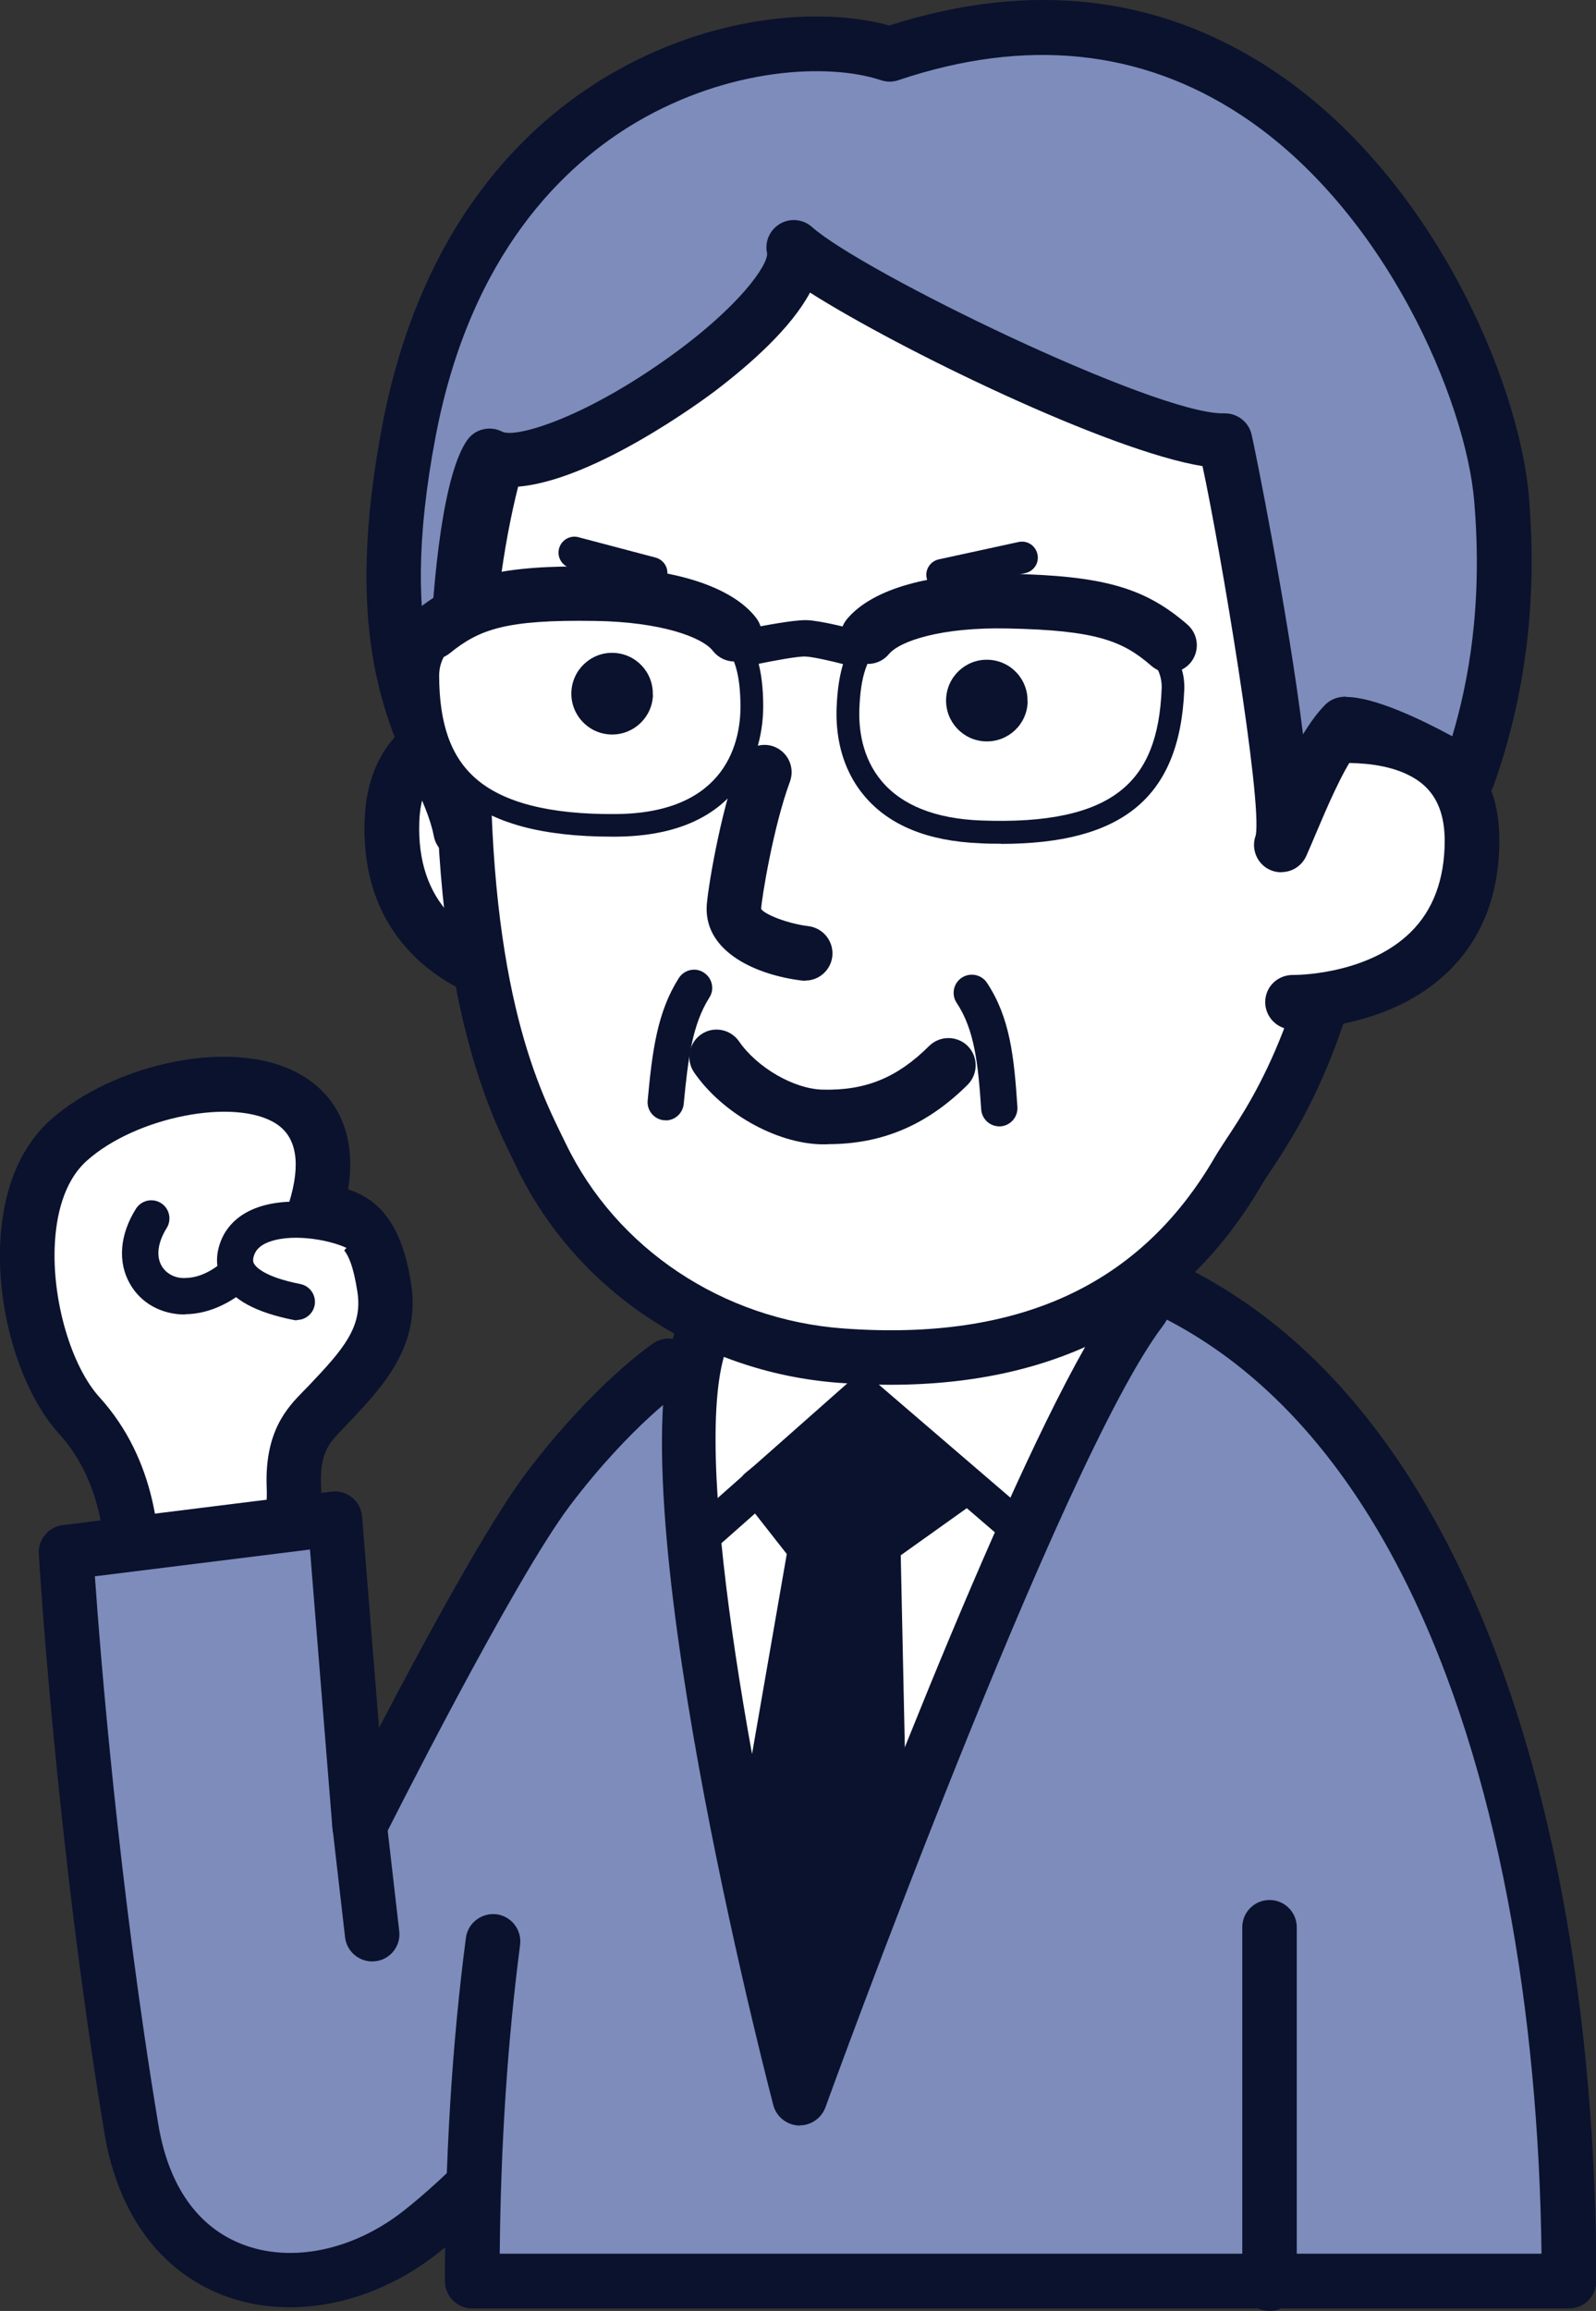
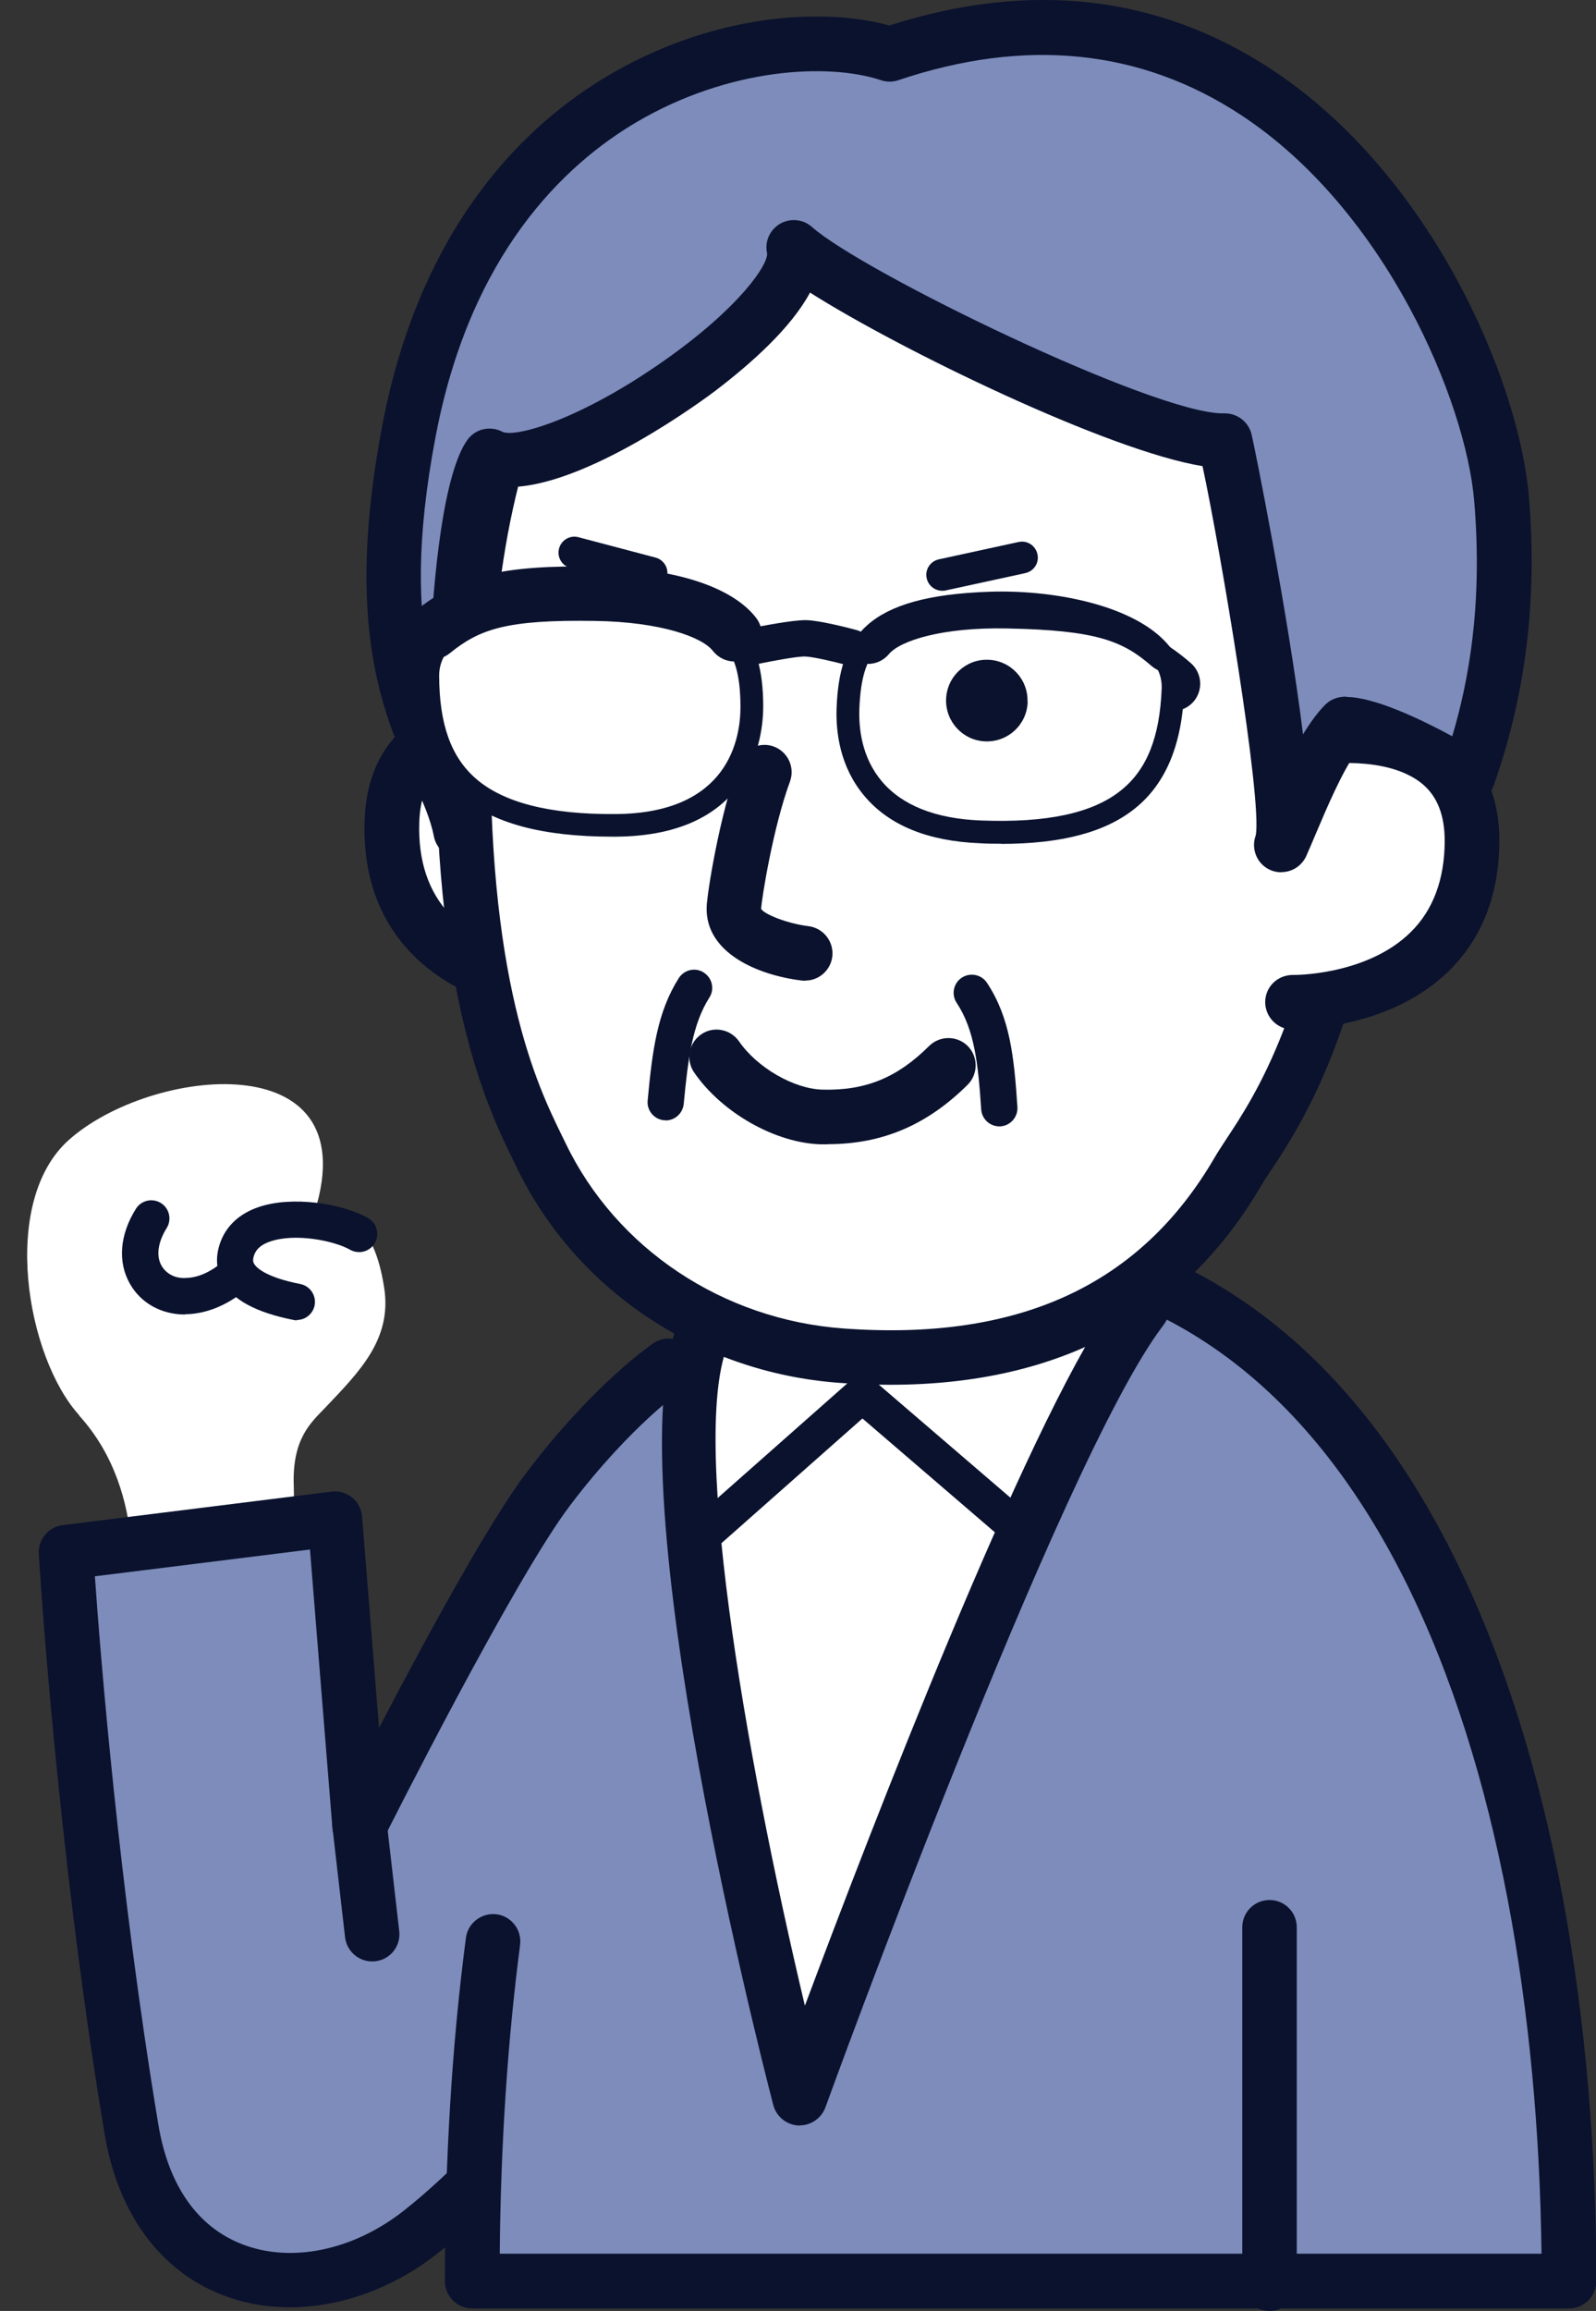
<svg xmlns="http://www.w3.org/2000/svg" id="_レイヤー_2" data-name="レイヤー_2" viewBox="0 0 99.58 144.07">
  <rect x="0" y="0" width="99.58" height="144.07" fill="#333333" stroke="none" />
  <defs>
    <style>
      .cls-1 {
        fill: #fff;
      }

      .cls-2 {
        fill: #0a122e;
      }

      .cls-3 {
        fill: #7e8cbb;
      }
    </style>
  </defs>
  <g id="_主線" data-name="主線">
    <g>
      <g>
        <path class="cls-1" d="M4.95,88.24c-3.3-3.63-4.98-13.29-.67-17.16,5.1-4.57,18.59-6.06,15.38,4.38,1.87.23,3.63.48,4.31,4.82.5,3.2-1.54,5.23-3.67,7.47-.9.94-2.09,1.94-1.97,4.92.1,2.52-.71,5.42.48,7.79.57,1.13-10.76-.14-10.76-.14,0,0,1.39-7.12-3.11-12.07Z" />
-         <path class="cls-2" d="M16.35,102.63c-1.78,0-4.44-.17-8.48-.63-.47-.05-.9-.3-1.18-.68-.28-.38-.39-.87-.3-1.33.01-.06,1.15-6.36-2.7-10.6h0c-2.39-2.63-3.9-7.57-3.67-12,.17-3.27,1.25-5.88,3.13-7.57,3.86-3.46,11.65-5.37,15.9-2.65,1.36.87,3.33,2.87,2.67,6.98,1.78.58,3.33,1.97,3.93,5.87.61,3.94-1.81,6.48-3.94,8.72l-.38.4c-.77.8-1.39,1.43-1.3,3.47.04.87-.03,1.76-.08,2.61-.12,1.68-.22,3.26.39,4.48.31.61.26,1.34-.13,1.9-.35.5-.73,1.04-3.87,1.04ZM9.93,98.79c2.51.25,5.11.42,6.71.43-.27-1.45-.17-2.91-.08-4.25.05-.8.11-1.55.08-2.24-.14-3.5,1.3-4.99,2.26-5.97l.36-.37c2.17-2.28,3.38-3.67,3.04-5.85-.48-3.1-1.22-3.19-2.84-3.39-.5-.06-.95-.34-1.22-.76-.27-.42-.35-.94-.2-1.42.75-2.44.47-4.1-.82-4.92-2.56-1.64-8.74-.43-11.8,2.31-1.51,1.35-1.92,3.58-2,5.21-.18,3.49,1.02,7.59,2.79,9.54h0c3.59,3.95,3.87,9.02,3.72,11.7Z" />
      </g>
      <g>
        <path class="cls-1" d="M17.13,76.2c-3.97,7.84-10.53,4.29-7.69-.23" />
        <path class="cls-2" d="M11.55,81.95c-1.48,0-2.76-.71-3.44-1.91-.78-1.36-.64-3.07.37-4.68.33-.53,1.03-.69,1.56-.36.53.33.69,1.03.36,1.56-.55.88-.67,1.74-.32,2.35.29.5.86.81,1.53.76,1.58-.04,3.26-1.53,4.51-4,.28-.56.96-.78,1.52-.5.56.28.78.96.5,1.52-2.35,4.65-5.31,5.21-6.48,5.24-.04,0-.08,0-.11,0Z" />
      </g>
      <g>
        <path class="cls-1" d="M22.41,76.93c-1.8-1.02-6.58-1.62-7.57.84-.89,2.23,1.99,3.07,3.69,3.41" />
        <path class="cls-2" d="M18.54,82.31c-.07,0-.15,0-.22-.02-2.36-.47-3.82-1.26-4.45-2.42-.29-.53-.53-1.4-.08-2.53.39-.97,1.19-1.69,2.32-2.08,2.1-.73,5.24-.24,6.86.68.54.31.73,1,.42,1.55-.31.54-1,.73-1.55.42-1-.57-3.44-1.05-4.99-.51-.76.26-.91.66-.97.78-.15.38-.07.53-.03.6.1.18.6.82,2.89,1.27.61.12,1.01.72.89,1.33-.11.54-.58.91-1.11.91Z" />
      </g>
    </g>
    <g>
      <path class="cls-3" d="M41.72,85.14s-3.44,2.31-7.5,7.67c-3.67,4.83-11.78,21-11.78,21l-1.54-19.13-16.78,2.09s1.05,17.69,4.08,35.95c1.73,10.42,11.44,11.61,18.04,6.43,5.91-4.64,12.98-13.89,12.98-13.89" />
      <path class="cls-2" d="M18.08,143.84c-1.46,0-2.88-.25-4.21-.77-3.91-1.52-6.52-5.1-7.35-10.07-3.02-18.13-4.09-35.95-4.1-36.13-.05-.89.6-1.68,1.49-1.79l16.78-2.09c.46-.05.92.08,1.28.37.36.29.58.72.62,1.18l1.06,13.18c2.72-5.21,6.82-12.79,9.21-15.93,4.18-5.51,7.76-7.95,7.91-8.05.78-.53,1.84-.32,2.36.46.52.78.32,1.83-.46,2.36h0s-3.29,2.26-7.1,7.29c-3.53,4.65-11.53,20.57-11.61,20.73-.34.68-1.1,1.05-1.85.91-.75-.15-1.31-.77-1.37-1.53l-1.4-17.36-13.42,1.67c.33,4.74,1.49,19.35,3.96,34.18.63,3.8,2.44,6.38,5.23,7.46,3.06,1.19,6.93.39,10.08-2.09,5.67-4.45,12.61-13.49,12.68-13.58.57-.75,1.64-.89,2.38-.32.75.57.89,1.64.32,2.38-.29.38-7.27,9.48-13.28,14.19-2.8,2.2-6.08,3.35-9.21,3.35Z" />
    </g>
    <path class="cls-2" d="M23.22,122.28c-.85,0-1.59-.64-1.69-1.51l-.78-6.78c-.11-.93.56-1.78,1.5-1.88.94-.11,1.78.56,1.88,1.5l.78,6.78c.11.93-.56,1.78-1.5,1.88-.07,0-.13.01-.2.01Z" />
    <g>
      <path class="cls-3" d="M30.76,121.03c-.91,6.92-1.29,14.12-1.29,21.18h68.42c0-30.89-10.02-64.71-38.22-64.71l-15.45,4.96" />
      <path class="cls-2" d="M97.88,143.91H29.46c-.94,0-1.7-.76-1.7-1.7,0-7.57.44-14.77,1.31-21.4.12-.93.98-1.58,1.91-1.47.93.12,1.59.98,1.47,1.91-.78,5.99-1.21,12.46-1.27,19.25h65c-.35-29.86-10.02-61.1-36.24-61.31l-15.19,4.88c-.9.29-1.85-.2-2.14-1.1-.29-.89.2-1.85,1.1-2.14l15.45-4.96c.17-.05.34-.08.52-.08,29.43,0,39.92,34.31,39.92,66.42,0,.94-.76,1.7-1.7,1.7Z" />
    </g>
    <g>
      <path class="cls-1" d="M49.9,130.81s14.67-40.44,21.29-49.15c3.43-4.5-25.24-2.15-26.98.8-4.75,8.07,5.69,48.35,5.69,48.35Z" />
      <path class="cls-2" d="M49.9,132.51s-.05,0-.08,0c-.74-.04-1.38-.55-1.57-1.27-1.09-4.19-10.47-41.21-5.51-49.65,1.94-3.29,17.32-4.37,23.18-4.1,4.22.2,6.32.93,7.02,2.44.19.41.54,1.51-.4,2.75-6.39,8.4-20.9,48.3-21.04,48.7-.25.67-.89,1.12-1.6,1.12ZM45.62,83.42c-2.77,5.08.87,25.94,4.6,41.62,4.1-10.95,13.7-35.87,19.13-43.73-4.17-1.26-21.23.14-23.73,2.12Z" />
    </g>
    <path class="cls-2" d="M43.75,96.94c-.31,0-.63-.13-.85-.38-.41-.47-.37-1.19.1-1.6l10.05-8.88c.42-.38,1.06-.38,1.49-.01l9.18,7.88c.48.41.53,1.12.12,1.6-.41.48-1.12.53-1.6.12l-8.43-7.24-9.31,8.23c-.22.19-.48.28-.75.28Z" />
    <g>
-       <polygon class="cls-2" points="47.24 92.7 53.49 87.68 60.24 92.7 55.04 96.4 55.46 116.14 49.9 130.81 46.79 116.69 50.29 96.58 47.24 92.7" />
-       <path class="cls-2" d="M49.9,131.94s-.06,0-.08,0c-.5-.04-.92-.4-1.03-.89l-3.11-14.12c-.03-.14-.04-.29,0-.44l3.41-19.61-2.74-3.49c-.38-.49-.3-1.2.18-1.58l6.26-5.01c.4-.32.97-.33,1.39-.03l6.74,5.01c.29.22.46.56.46.92,0,.36-.18.7-.48.91l-4.7,3.35.41,19.14c0,.15-.02.29-.07.43l-5.56,14.67c-.17.44-.59.73-1.06.73ZM47.95,116.67l2.24,10.18,4.13-10.91-.41-19.52c0-.38.17-.73.48-.95l3.92-2.79-4.79-3.56-4.7,3.76,2.36,3c.2.25.28.58.23.89l-3.46,19.89Z" />
-     </g>
+       </g>
    <g>
      <path class="cls-1" d="M34.5,45.14s-9.8-2.01-10.05,6.08c-.32,10.24,10.83,10.43,10.83,10.43" />
      <path class="cls-2" d="M35.28,63.35h-.03c-.24,0-5.99-.14-9.63-3.97-2.01-2.11-2.98-4.87-2.87-8.22.08-2.62,1.02-4.66,2.78-6.05,3.53-2.79,9.08-1.69,9.32-1.64.92.19,1.51,1.09,1.32,2.01-.19.92-1.09,1.51-2,1.32-1.18-.24-4.64-.52-6.53.99-.95.75-1.43,1.89-1.48,3.48-.08,2.39.57,4.33,1.92,5.75,2.64,2.79,7.2,2.92,7.25,2.92.94.02,1.68.8,1.66,1.73-.02.93-.77,1.67-1.7,1.67Z" />
    </g>
    <g>
      <path class="cls-1" d="M57.3,8.69c-22.46-.41-28.06,18.1-28.38,35.89-.33,17.79,3.44,24.53,4.83,27.43,3.37,7.01,10.45,11.9,18.75,12.51,8.67.64,18.72-1.1,24.78-11.54,1.25-2.16,6.23-7.77,7.55-22.98,1.23-14.07-5.07-40.9-27.53-41.31Z" />
      <path class="cls-2" d="M55.53,86.33c-1.03,0-2.08-.04-3.16-.12-8.75-.64-16.47-5.8-20.15-13.47l-.22-.45c-1.53-3.12-5.1-10.43-4.78-27.75.2-10.8,2.27-19.42,6.15-25.64,5.06-8.11,13.15-12.09,23.96-11.92h0c7.51.14,13.86,3.03,18.88,8.61,8.35,9.27,11.2,24.41,10.31,34.55-1.2,13.74-5.41,20.09-7.2,22.8-.24.35-.43.65-.58.89-4.82,8.3-12.62,12.5-23.21,12.5ZM56.58,10.38c-9.21,0-16.05,3.47-20.33,10.33-3.55,5.69-5.45,13.73-5.63,23.9-.3,16.5,2.9,23.04,4.44,26.19l.23.47c3.16,6.57,9.8,11,17.34,11.55,10.95.8,18.54-2.7,23.18-10.7.17-.29.4-.64.68-1.07,1.79-2.7,5.53-8.33,6.65-21.21.82-9.43-1.79-23.46-9.45-31.98-4.36-4.85-9.88-7.36-16.41-7.48-.23,0-.46,0-.68,0Z" />
    </g>
    <path class="cls-2" d="M51.64,71.34c-.14,0-.28,0-.42,0-2.84-.08-6.17-1.96-7.91-4.48-.53-.77-.34-1.83.43-2.37.77-.54,1.83-.34,2.37.43,1.13,1.64,3.42,2.96,5.2,3.01,2.69.07,4.67-.74,6.66-2.72.67-.66,1.74-.66,2.41,0,.66.67.66,1.74,0,2.41-2.54,2.52-5.33,3.71-8.73,3.71Z" />
    <path class="cls-2" d="M50.24,61.14c-.07,0-.14,0-.21-.01-2.79-.34-6.02-1.74-5.94-4.57.02-.83.8-5.73,2.01-9.01.33-.88,1.31-1.33,2.18-1.01.88.33,1.33,1.3,1.01,2.18-1.06,2.87-1.77,7.33-1.8,7.94.16.31,1.57.91,2.96,1.08.93.12,1.59.97,1.48,1.9-.11.86-.84,1.49-1.68,1.49Z" />
    <g>
      <path class="cls-1" d="M82.02,46.01s9.87-1.65,9.82,6.44c-.05,10.25-11.21,10.03-11.21,10.03" />
      <path class="cls-2" d="M80.7,64.18s-.08,0-.09,0c-.94-.02-1.68-.8-1.67-1.73.02-.94.77-1.67,1.73-1.67.03.01,4.6.04,7.34-2.66,1.4-1.37,2.12-3.28,2.13-5.68,0-1.59-.44-2.75-1.36-3.54-2.2-1.87-6.44-1.23-6.48-1.22-.93.16-1.8-.47-1.96-1.4-.16-.93.47-1.8,1.4-1.96.24-.04,5.82-.94,9.25,1.98,1.71,1.45,2.57,3.52,2.56,6.14-.02,3.35-1.08,6.07-3.17,8.11-3.56,3.48-8.88,3.61-9.68,3.61Z" />
    </g>
    <g>
      <path class="cls-3" d="M93.68,31.08c-.86-10.24-13.13-36.13-38.18-27.7-7.07-2.35-25.7.95-29.99,23.46-3.11,16.28,2.27,19.98,3.22,24.98-.7-3.68-.36-20.33,1.8-23.4,3.86,2.03,19.91-8.72,18.98-12.99,3.44,3.06,22.23,12.19,26.9,12.05.73,2.79,4.42,23.24,3.53,25.2.89-1.95,2.35-5.97,3.93-7.52,1.67-.19,6.55,2.54,7.72,3.25,1.41-4.01,2.74-9.6,2.09-17.32Z" />
      <path class="cls-2" d="M79.94,54.38c-.24,0-.48-.05-.7-.15-.82-.37-1.2-1.32-.89-2.15.42-2.2-2.2-17.81-3.32-23.02-5.83-.94-18.85-7.24-24.49-10.82-1.18,2.2-3.65,4.4-5.89,6.11-.38.29-8.25,6.21-13.15,6.01-1.3,4.15-1.79,17.5-1.09,21.14h0c.18.92-.43,1.81-1.35,1.99-.92.18-1.81-.43-1.99-1.35,0,0,0,0,0,0-.21-1.11-.72-2.22-1.3-3.51-1.82-4.03-4.31-9.54-1.92-22.1,2.41-12.61,9.03-18.85,14.17-21.86C44.41.91,51.26.42,55.49,1.59c8.77-2.81,16.78-1.9,23.82,2.72,10.11,6.64,15.48,19.56,16.08,26.62h0c.54,6.43-.18,12.33-2.19,18.03-.17.48-.55.86-1.03,1.04-.48.17-1.02.12-1.46-.15-1.95-1.19-4.77-2.57-6.11-2.93-.88,1.24-1.81,3.43-2.46,4.96-.24.56-.45,1.07-.64,1.49,0,0,0,0,0,0h0c-.29.63-.9,1-1.55,1ZM78.39,51.97s0,0,0,0c0,0,0,0,0,0ZM83.99,43.45c1.77,0,4.7,1.41,6.62,2.45,1-3.35,1.92-8.14,1.37-14.67-.52-6.19-5.5-18.12-14.55-24.06-6.26-4.11-13.45-4.84-21.38-2.17-.35.12-.73.12-1.08,0-3.32-1.1-9.5-.76-15.23,2.6-4.53,2.66-10.38,8.21-12.55,19.56-1.26,6.58-1.09,10.95-.39,14.2.22-5.73.91-11.87,2.35-13.92.49-.7,1.43-.92,2.18-.53.79.41,4.88-.74,10.17-4.47,4.68-3.3,6.45-5.97,6.36-6.66-.16-.72.17-1.45.81-1.83.64-.37,1.44-.29,1.99.2,3.16,2.81,21.32,11.62,25.63,11.62.05,0,.09,0,.14,0,.77,0,1.45.52,1.65,1.27.17.67,2.28,11.13,3.22,18.74.44-.72.9-1.36,1.39-1.85.27-.27.62-.43,1-.48.1-.01.21-.02.32-.02Z" />
    </g>
    <g>
      <g>
        <path class="cls-1" d="M26.69,42.13c.03,6.04,2.83,9.36,11.69,9.32,6.68-.03,8.54-4.02,8.53-7.43-.02-4.1-1.44-6.35-8.62-6.86-5.19-.37-11.62,1.12-11.6,4.96Z" />
        <path class="cls-2" d="M38.22,52.16c-4.4,0-7.5-.84-9.47-2.56-1.88-1.64-2.76-4.01-2.77-7.47h0c0-1.16.46-2.19,1.39-3.06,2.32-2.18,7.18-2.88,10.97-2.61,7.73.55,9.26,3.19,9.28,7.56,0,1.9-.63,8.1-9.23,8.14-.05,0-.11,0-.16,0ZM36.72,37.82c-3.56,0-6.87.88-8.37,2.29-.64.6-.95,1.26-.95,2.02h0c.01,3.02.74,5.06,2.29,6.41,1.72,1.5,4.62,2.24,8.69,2.21,7.09-.03,7.83-4.71,7.82-6.72-.02-3.79-1.21-5.67-7.96-6.15-.51-.04-1.02-.05-1.52-.05Z" />
      </g>
      <path class="cls-2" d="M53.16,41.51c-.1,0-.2-.01-.3-.04-.81-.22-2.16-.53-2.6-.54-.43-.03-1.98.26-2.91.45-.62.12-1.21-.27-1.34-.89-.12-.61.27-1.21.89-1.34.42-.08,2.51-.5,3.4-.49.88.02,2.78.52,3.15.62.6.16.96.79.8,1.39-.14.51-.59.84-1.09.84Z" />
      <path class="cls-2" d="M45.83,41.24c-.51,0-1.01-.23-1.35-.66-.66-.86-3.25-1.81-7.35-1.87-5.56-.09-7.22.52-9.06,2.01-.73.59-1.8.48-2.39-.25-.59-.73-.48-1.8.25-2.39,2.74-2.21,5.37-2.85,11.26-2.76,4.83.08,8.47,1.24,9.98,3.19.58.74.44,1.81-.3,2.39-.31.24-.68.36-1.04.36Z" />
      <g>
        <path class="cls-1" d="M73.19,42.98c-.25,6.03-3.17,9.25-12.03,8.89-6.68-.28-8.39-4.33-8.25-7.73.17-4.1,1.67-6.29,8.87-6.54,5.2-.18,11.57,1.54,11.41,5.38Z" />
        <path class="cls-2" d="M62.46,52.6c-.43,0-.87,0-1.33-.03-3.24-.13-5.66-1.12-7.19-2.94-1.55-1.83-1.8-4.02-1.74-5.53.18-4.37,1.8-6.95,9.55-7.21,3.79-.13,8.62.75,10.86,3.01.9.9,1.33,1.95,1.28,3.11-.14,3.41-1.14,5.82-3.05,7.37-1.85,1.5-4.6,2.23-8.39,2.23ZM62.53,38.29c-.24,0-.49,0-.73.01-6.76.23-8.03,2.07-8.18,5.86-.05,1.26.15,3.07,1.4,4.55,1.27,1.5,3.35,2.33,6.17,2.44,4.12.16,6.99-.45,8.77-1.89,1.6-1.29,2.4-3.3,2.52-6.32h0c.03-.76-.25-1.43-.87-2.05-1.56-1.57-5.22-2.6-9.08-2.6Z" />
      </g>
-       <path class="cls-2" d="M72.97,41.94c-.4,0-.79-.14-1.12-.42-1.79-1.56-3.43-2.23-8.98-2.34-4.1-.09-6.72.77-7.41,1.6-.6.72-1.67.82-2.4.21s-.82-1.67-.21-2.4c1.58-1.89,5.26-2.93,10.09-2.82,5.89.12,8.49.86,11.15,3.17.71.62.78,1.69.17,2.4-.34.39-.81.58-1.28.58Z" />
+       <path class="cls-2" d="M72.97,41.94c-.4,0-.79-.14-1.12-.42-1.79-1.56-3.43-2.23-8.98-2.34-4.1-.09-6.72.77-7.41,1.6-.6.72-1.67.82-2.4.21c1.58-1.89,5.26-2.93,10.09-2.82,5.89.12,8.49.86,11.15,3.17.71.62.78,1.69.17,2.4-.34.39-.81.58-1.28.58Z" />
    </g>
    <path class="cls-2" d="M41.54,69.84s-.07,0-.11,0c-.62-.06-1.08-.61-1.02-1.23.29-3.15.61-5.53,1.94-7.63.34-.53,1.04-.69,1.56-.35.53.34.69,1.04.35,1.56-1.06,1.67-1.33,3.8-1.6,6.63-.06.59-.55,1.03-1.13,1.03Z" />
    <path class="cls-2" d="M62.35,70.22c-.59,0-1.09-.46-1.13-1.06-.19-2.82-.41-4.95-1.53-6.64-.35-.52-.2-1.23.32-1.57.52-.34,1.23-.2,1.57.32,1.43,2.16,1.69,4.57,1.9,7.74.04.62-.43,1.17-1.06,1.21-.03,0-.05,0-.08,0Z" />
-     <path class="cls-2" d="M40.74,43.32c-.04,1.4-1.21,2.51-2.62,2.47-1.4-.04-2.51-1.21-2.47-2.62.04-1.4,1.21-2.51,2.61-2.47,1.41.04,2.51,1.21,2.47,2.61Z" />
    <path class="cls-2" d="M64.12,43.75c-.04,1.41-1.21,2.51-2.62,2.47-1.4-.04-2.51-1.21-2.47-2.62.04-1.4,1.21-2.51,2.61-2.47,1.41.04,2.51,1.21,2.47,2.61Z" />
    <path class="cls-2" d="M40.65,36.71c-.08,0-.17-.01-.25-.03l-4.81-1.27c-.53-.14-.85-.68-.71-1.21.14-.53.68-.85,1.21-.71l4.81,1.27c.53.14.85.68.71,1.21-.12.45-.52.74-.96.74Z" />
    <path class="cls-2" d="M58.79,36.83c-.46,0-.87-.32-.97-.78-.12-.54.22-1.06.76-1.18l4.97-1.08c.54-.12,1.06.22,1.18.76.12.54-.22,1.06-.76,1.18l-4.97,1.08c-.07.02-.14.02-.21.02Z" />
    <path class="cls-2" d="M79.21,144.07c-.94,0-1.7-.76-1.7-1.7v-22.22c0-.94.76-1.7,1.7-1.7s1.7.76,1.7,1.7v22.22c0,.94-.76,1.7-1.7,1.7Z" />
  </g>
</svg>